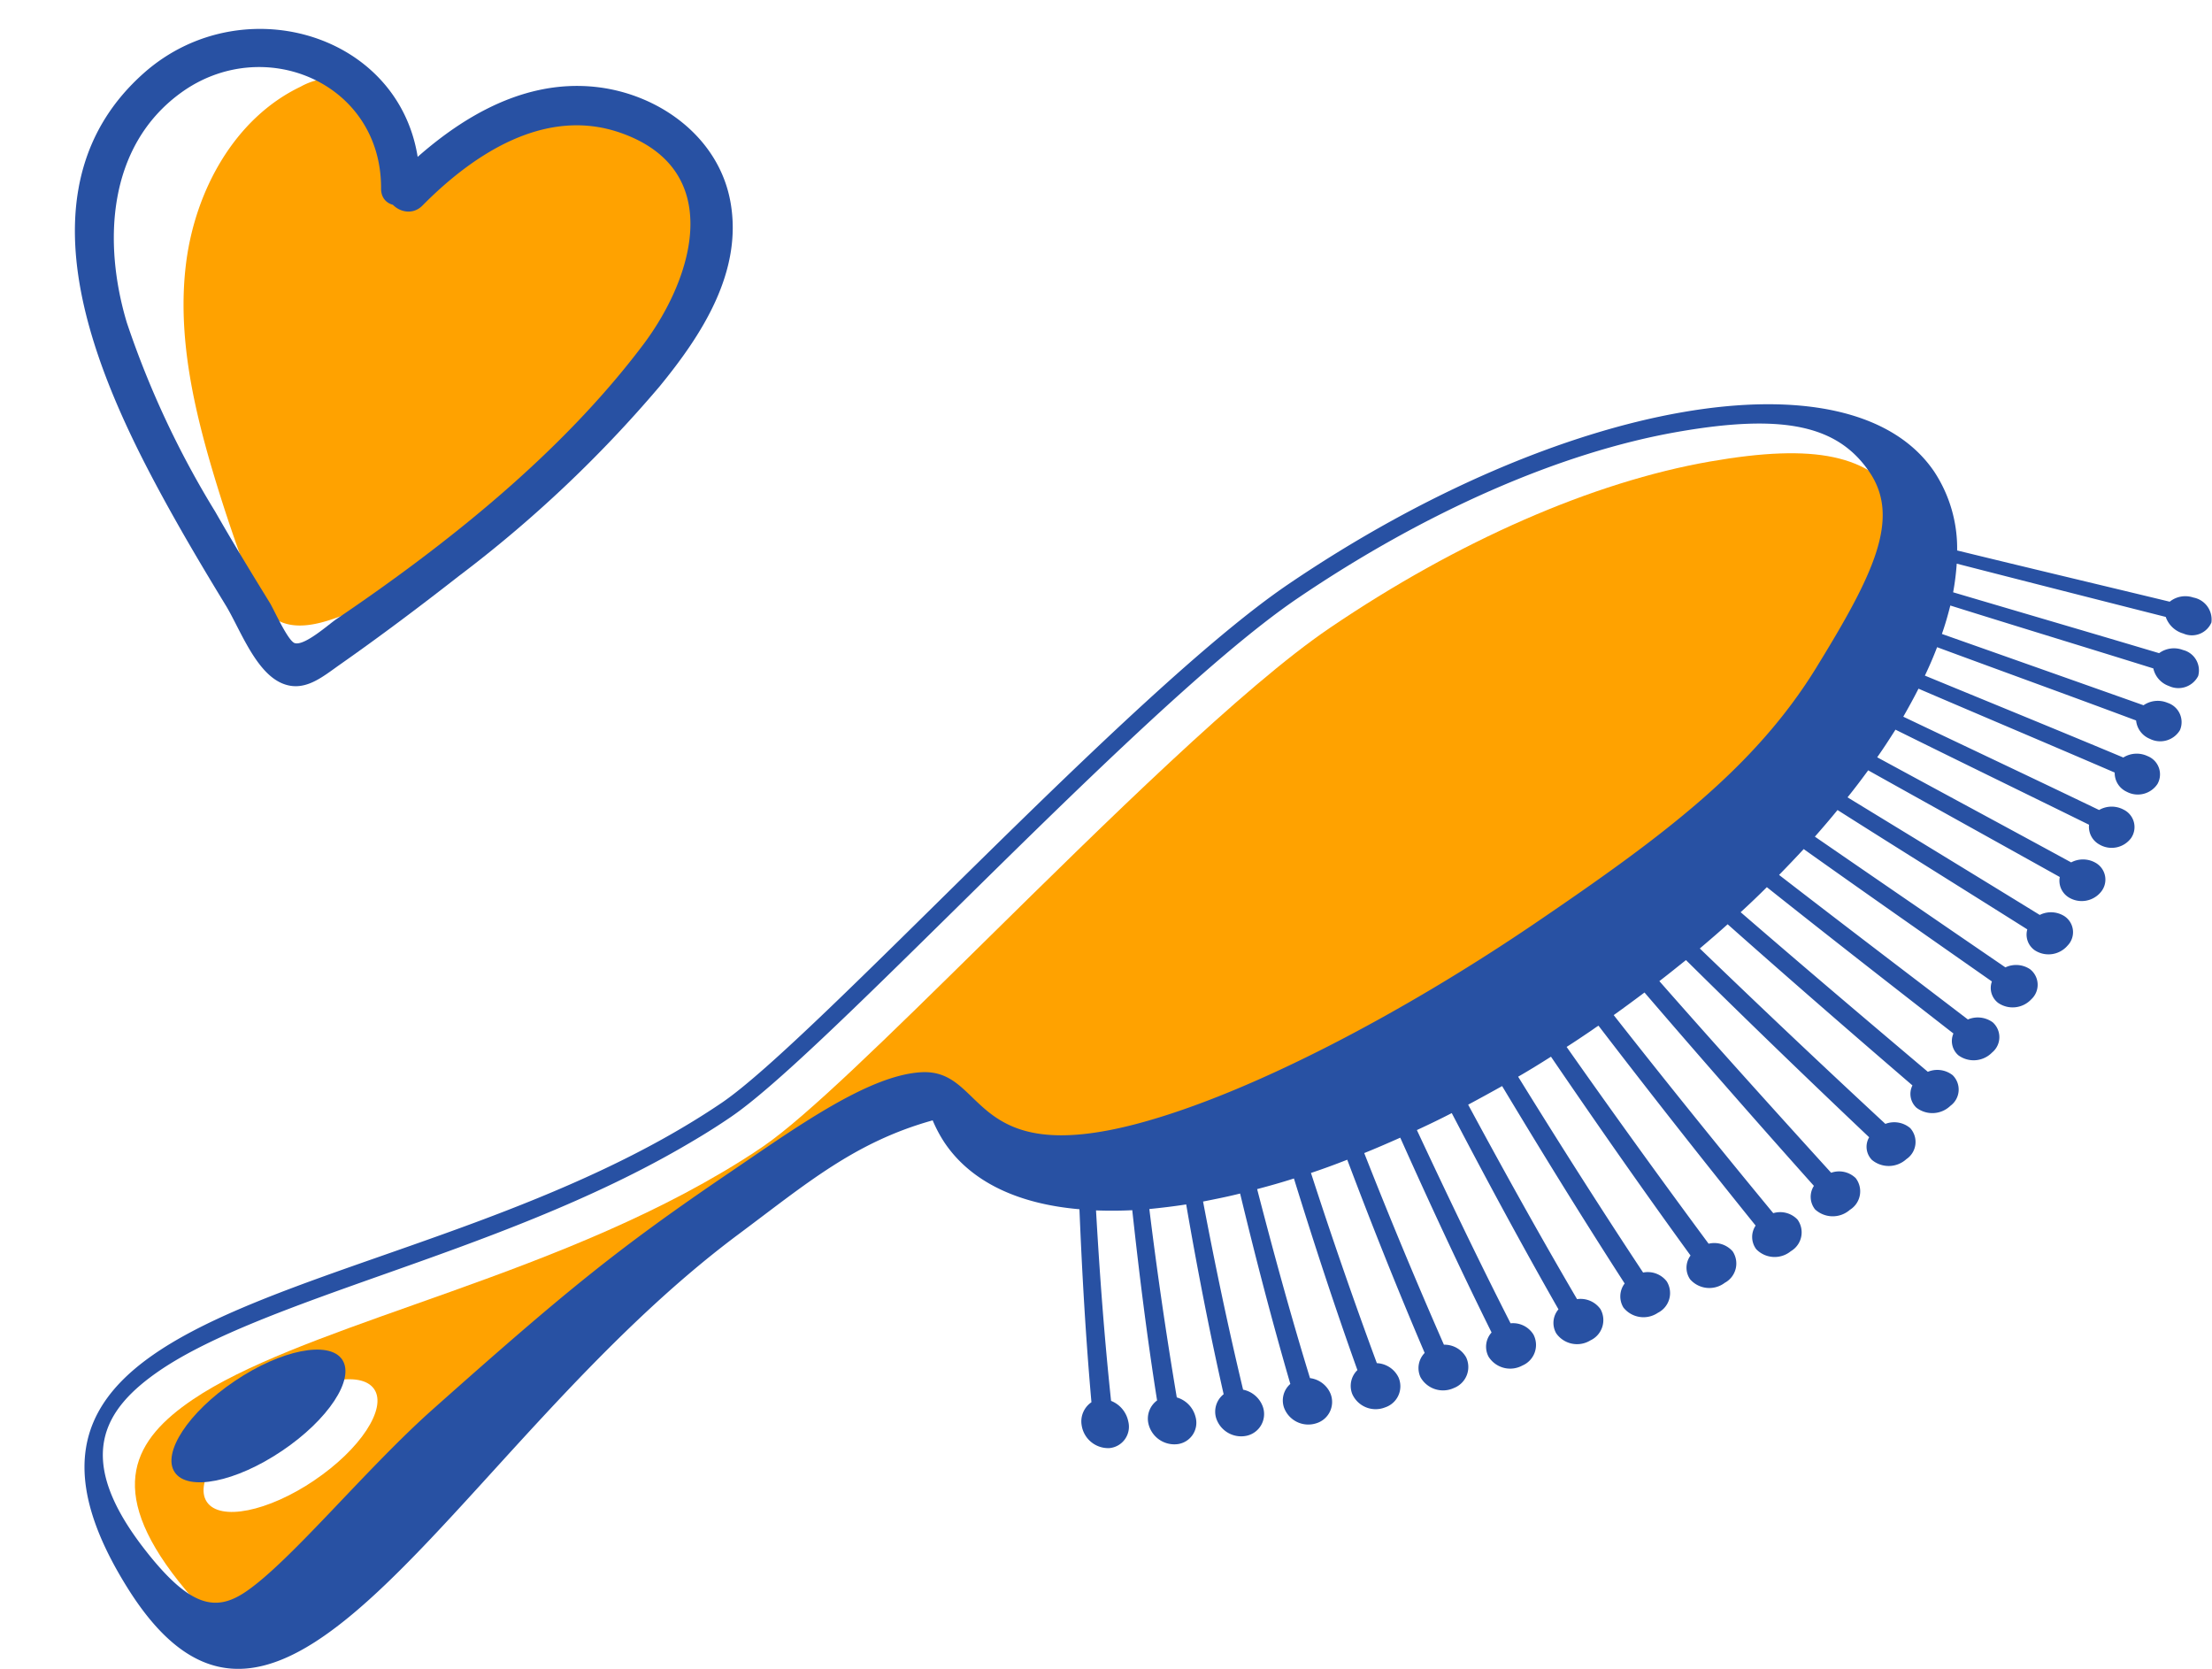
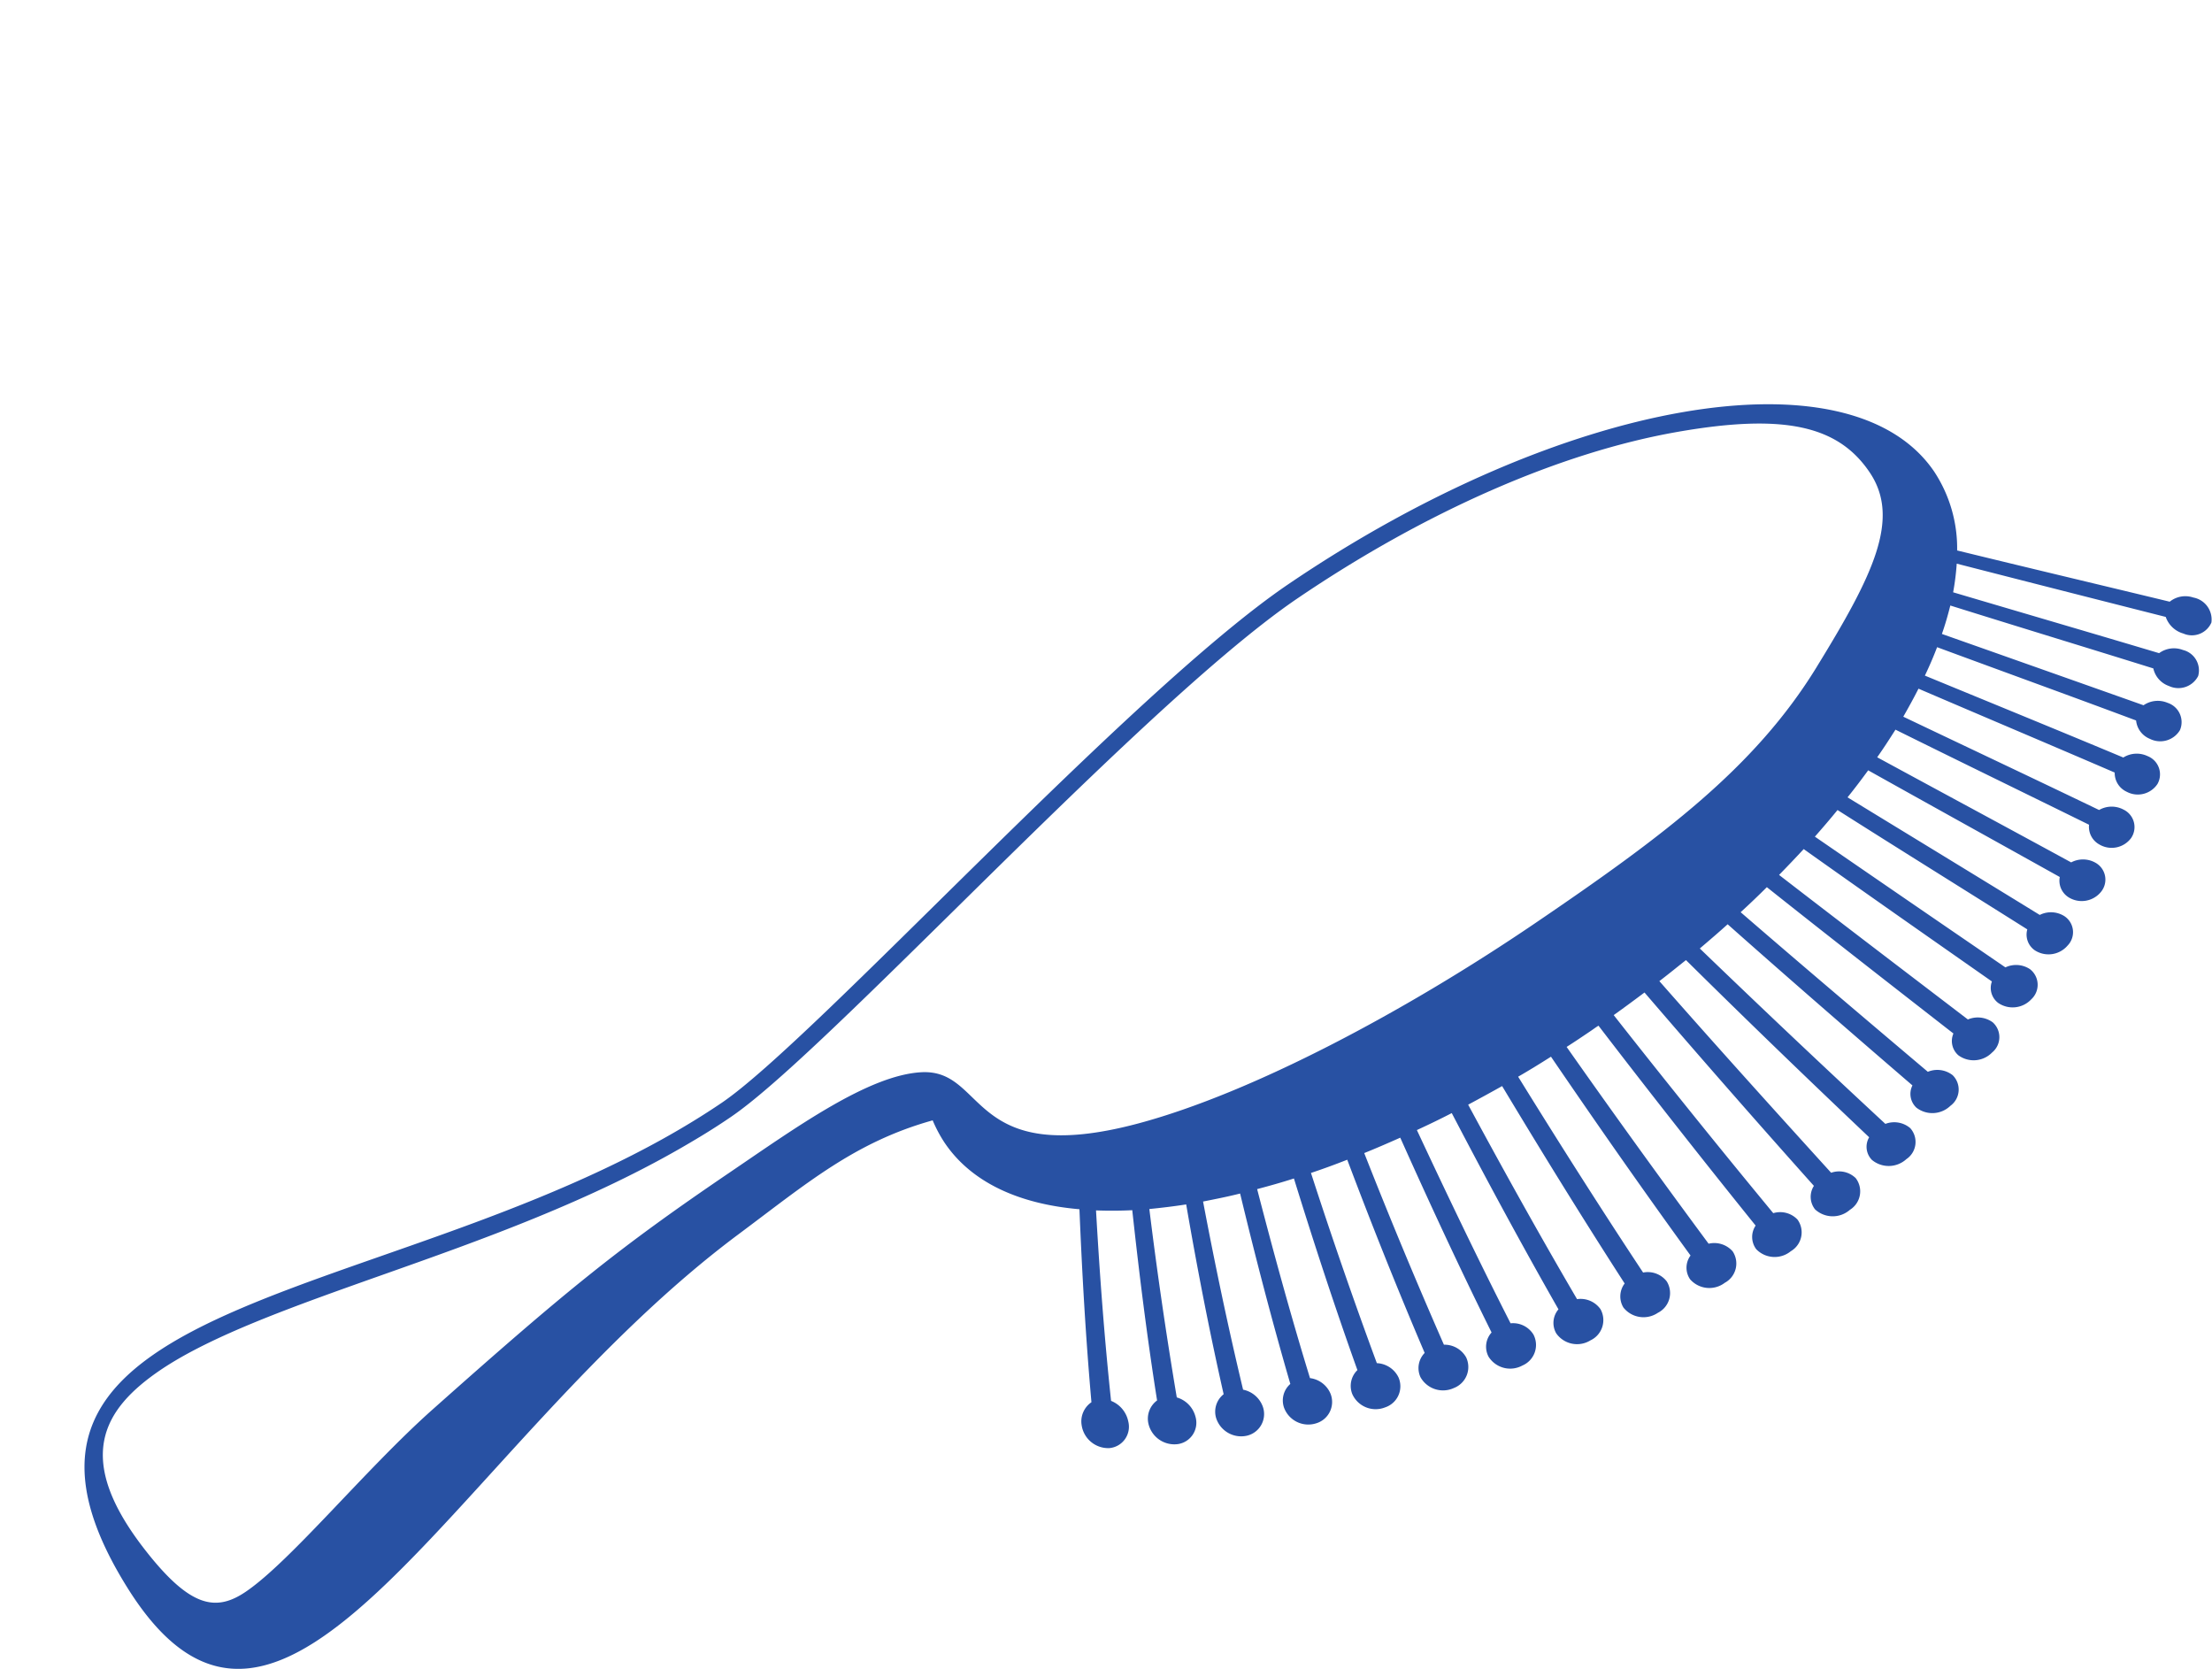
<svg xmlns="http://www.w3.org/2000/svg" width="169.329" height="127.729" viewBox="0 0 169.329 127.729">
  <defs>
    <clipPath id="clip-path">
      <rect id="Rectangle_424" data-name="Rectangle 424" width="162.859" height="96.79" fill="none" />
    </clipPath>
    <clipPath id="clip-path-2">
      <rect id="Rectangle_425" data-name="Rectangle 425" width="50.002" height="49.296" transform="translate(0 0)" fill="none" />
    </clipPath>
  </defs>
  <g id="Groupe_131" data-name="Groupe 131" transform="translate(-872.1 -1123.385)">
    <g id="Groupe_106" data-name="Groupe 106" transform="translate(878.571 1154.324)">
      <g id="Groupe_105" data-name="Groupe 105" transform="translate(0 0)" clip-path="url(#clip-path)">
-         <path id="Tracé_74" data-name="Tracé 74" d="M136.232,4.68c-2.424-3.573-6.575-4.492-14.667-3.08-8.965,1.563-19.294,6.082-29.1,12.735-6.637,4.5-17.165,14.88-26.451,24.027C58.717,45.549,52.4,51.756,49.1,54.01c-1.024.706-2.083,1.365-3.154,1.994C38.41,60.464,29.9,63.467,22.289,66.163,15.621,68.525,9.336,70.744,5.415,73.4.969,76.415-1.3,80.186,4.34,87.311c3.386,4.29,5.349,4.585,7.6,3.049,3.433-2.327,9.178-9.391,14.314-13.961,10.237-9.1,14.174-12.32,22.805-18.173,4.965-3.375,10.543-7.405,14.589-7.618,5.012-.275,3.569,7.386,16.579,3.922,8.8-2.343,20.582-8.658,30.377-15.307S127.45,27.329,132.2,19.575c4.306-7.006,6.451-11.342,4.03-14.9M14.717,79.588C11.175,81.978,7.5,82.715,6.5,81.229s1.059-4.612,4.6-6.99,7.215-3.111,8.212-1.637-1.071,4.612-4.6,6.986" transform="translate(2.863 2.785)" fill="#ffa200" />
        <path id="Tracé_75" data-name="Tracé 75" d="M161.42,14.791a1.71,1.71,0,0,1,1.393,1.916,1.627,1.627,0,0,1-2.145.842,2,2,0,0,1-1.35-1.272q-8.07-2.042-16-4.077a19.557,19.557,0,0,1-.275,2.192c5.225,1.548,10.481,3.08,15.768,4.659a1.919,1.919,0,0,1,1.823-.244A1.607,1.607,0,0,1,161.8,20.8a1.7,1.7,0,0,1-2.238.764,1.847,1.847,0,0,1-1.195-1.346c-5.21-1.625-10.388-3.2-15.54-4.814-.182.722-.384,1.439-.644,2.176q7.681,2.711,15.435,5.458a1.925,1.925,0,0,1,1.839-.186,1.554,1.554,0,0,1,.95,2.087,1.759,1.759,0,0,1-2.3.671,1.7,1.7,0,0,1-1.059-1.408c-5.085-1.9-10.175-3.739-15.233-5.609-.275.722-.582,1.439-.935,2.176,5.058,2.083,10.132,4.154,15.19,6.269a1.932,1.932,0,0,1,1.854-.109,1.5,1.5,0,0,1,.764,2.13,1.806,1.806,0,0,1-2.358.6,1.575,1.575,0,0,1-.919-1.47c-5.012-2.161-10.023-4.275-15.02-6.42-.353.7-.753,1.424-1.164,2.145,4.981,2.374,9.992,4.736,14.989,7.141a1.929,1.929,0,0,1,1.87-.031,1.485,1.485,0,0,1,.582,2.176,1.851,1.851,0,0,1-2.421.5,1.54,1.54,0,0,1-.8-1.517c-4.95-2.436-9.9-4.841-14.818-7.277-.446.7-.9,1.408-1.4,2.114,4.934,2.68,9.9,5.349,14.849,8.045a1.931,1.931,0,0,1,1.87.031,1.478,1.478,0,0,1,.415,2.223,1.9,1.9,0,0,1-2.467.427,1.5,1.5,0,0,1-.69-1.563c-4.888-2.727-9.791-5.438-14.667-8.165-.5.687-1.024,1.377-1.579,2.068,4.907,3,9.826,5.993,14.713,9a1.921,1.921,0,0,1,1.885.093,1.468,1.468,0,0,1,.244,2.254,1.923,1.923,0,0,1-2.5.365,1.462,1.462,0,0,1-.582-1.606c-4.841-3.053-9.7-6.071-14.527-9.135-.551.675-1.137,1.362-1.734,2.037Q139.734,38.1,147.044,43.1a1.921,1.921,0,0,1,1.885.14,1.51,1.51,0,0,1,.1,2.3,1.955,1.955,0,0,1-2.545.275,1.438,1.438,0,0,1-.473-1.637c-4.814-3.371-9.624-6.73-14.407-10.132q-.919.989-1.885,1.978c4.8,3.708,9.639,7.386,14.453,11.063a1.949,1.949,0,0,1,1.9.217,1.521,1.521,0,0,1-.047,2.312,1.977,1.977,0,0,1-2.576.217,1.446,1.446,0,0,1-.384-1.672c-4.763-3.708-9.546-7.432-14.283-11.2-.644.644-1.319,1.288-2.005,1.916,4.748,4.108,9.546,8.169,14.329,12.215a1.9,1.9,0,0,1,1.9.26,1.541,1.541,0,0,1-.171,2.343,1.993,1.993,0,0,1-2.607.14,1.439,1.439,0,0,1-.3-1.7c-4.736-4.077-9.473-8.185-14.147-12.335-.69.628-1.412,1.241-2.13,1.854q7.035,6.779,14.205,13.425a1.892,1.892,0,0,1,1.9.322,1.581,1.581,0,0,1-.291,2.374,2.007,2.007,0,0,1-2.638.062,1.434,1.434,0,0,1-.213-1.734c-4.721-4.473-9.411-9-14.023-13.561-.675.535-1.35,1.086-2.037,1.61,4.337,4.934,8.736,9.806,13.15,14.667a1.828,1.828,0,0,1,1.881.411,1.663,1.663,0,0,1-.442,2.424,1.993,1.993,0,0,1-2.669-.031,1.545,1.545,0,0,1-.089-1.8q-6.552-7.331-12.968-14.8c-.78.582-1.563,1.164-2.358,1.73q6,7.634,12.215,15.159a1.831,1.831,0,0,1,1.854.489,1.669,1.669,0,0,1-.508,2.421,1.958,1.958,0,0,1-2.649-.151,1.56,1.56,0,0,1-.047-1.808q-6.115-7.587-12.029-15.3c-.2.12-.384.26-.566.384-.632.427-1.245.842-1.874,1.241q5.312,7.558,10.869,15.062a1.874,1.874,0,0,1,1.839.582,1.678,1.678,0,0,1-.6,2.409,1.957,1.957,0,0,1-2.653-.264,1.562,1.562,0,0,1,.031-1.823c-3.662-5.039-7.2-10.113-10.683-15.218-.842.535-1.668,1.043-2.514,1.532,3.1,5.012,6.269,10.008,9.566,14.989a1.838,1.838,0,0,1,1.808.675,1.69,1.69,0,0,1-.675,2.405,1.963,1.963,0,0,1-2.638-.4,1.636,1.636,0,0,1,.093-1.843c-3.231-5.008-6.342-10.051-9.38-15.109-.873.489-1.746.966-2.6,1.424,2.68,4.965,5.438,9.934,8.336,14.884a1.867,1.867,0,0,1,1.792.764,1.712,1.712,0,0,1-.764,2.389,1.949,1.949,0,0,1-2.622-.535,1.6,1.6,0,0,1,.171-1.839c-2.851-5-5.551-10.008-8.169-15.02-.888.462-1.78.888-2.669,1.3,2.3,4.919,4.659,9.853,7.172,14.791a1.832,1.832,0,0,1,1.749.857,1.711,1.711,0,0,1-.846,2.374,1.954,1.954,0,0,1-2.587-.675,1.623,1.623,0,0,1,.229-1.854c-2.467-4.981-4.767-9.946-6.99-14.911-.935.415-1.854.815-2.758,1.179q2.874,7.314,6.1,14.667a1.9,1.9,0,0,1,1.7.966,1.721,1.721,0,0,1-.935,2.347,1.976,1.976,0,0,1-2.56-.83,1.662,1.662,0,0,1,.322-1.854c-2.114-4.95-4.073-9.868-5.927-14.787-.939.369-1.858.706-2.777,1.012,1.563,4.826,3.235,9.667,5.043,14.558a1.935,1.935,0,0,1,1.656,1.086,1.7,1.7,0,0,1-1.028,2.3,1.96,1.96,0,0,1-2.5-1,1.683,1.683,0,0,1,.384-1.854c-1.761-4.919-3.355-9.806-4.86-14.667-.946.306-1.881.566-2.816.815,1.241,4.795,2.556,9.608,4.046,14.465a1.969,1.969,0,0,1,1.579,1.21,1.706,1.706,0,0,1-1.121,2.254,1.98,1.98,0,0,1-2.436-1.179,1.674,1.674,0,0,1,.473-1.839c-1.424-4.892-2.68-9.748-3.844-14.574-.966.244-1.9.427-2.836.613.9,4.748,1.9,9.546,3.064,14.4a2.034,2.034,0,0,1,1.517,1.319,1.7,1.7,0,0,1-1.241,2.207,2.012,2.012,0,0,1-2.343-1.365A1.7,1.7,0,0,1,87.2,75.77c-1.106-4.888-2.04-9.733-2.867-14.527-.966.151-1.9.26-2.82.353q.873,7.122,2.1,14.418a2.081,2.081,0,0,1,1.427,1.459A1.653,1.653,0,0,1,83.7,79.587a2.037,2.037,0,0,1-2.254-1.548,1.726,1.726,0,0,1,.659-1.792c-.78-4.923-1.377-9.764-1.9-14.562-.95.047-1.885.047-2.774.016.275,4.8.628,9.655,1.152,14.578A2.153,2.153,0,0,1,79.9,77.856a1.642,1.642,0,0,1-1.439,2.037,2.054,2.054,0,0,1-2.13-1.749,1.771,1.771,0,0,1,.749-1.761c-.442-4.981-.718-9.9-.919-14.771-4.643-.4-8.259-2.056-10.3-5.058a10.435,10.435,0,0,1-.935-1.746c-5.974,1.668-9.639,4.826-14.9,8.747C28.349,79.726,15.292,109.793,3.29,90.591c-14.5-23.2,22.223-21.35,45.5-37.134,7.126-4.845,31.25-31.463,43.356-39.679,20.9-14.19,43.065-18.053,49.454-8.612a10.662,10.662,0,0,1,1.749,6.024c5.376,1.315,10.8,2.6,16.273,3.922a1.909,1.909,0,0,1,1.8-.322m-28.814,5.3c4.306-7,6.451-11.342,4.03-14.9-2.421-3.573-6.575-4.492-14.667-3.08-8.965,1.563-19.294,6.082-29.1,12.735-6.637,4.5-17.165,14.88-26.451,24.031-7.3,7.188-13.612,13.394-16.9,15.644-1.028.706-2.083,1.365-3.158,1.994-7.541,4.461-16.044,7.463-23.662,10.159-6.664,2.362-12.948,4.585-16.874,7.234C1.374,76.933-.891,80.7,4.749,87.83c3.386,4.294,5.345,4.585,7.6,3.053,3.433-2.331,9.182-9.4,14.314-13.961C36.9,67.817,40.84,64.6,49.467,58.744c4.965-3.371,10.543-7.4,14.589-7.618,5.012-.275,3.573,7.39,16.583,3.926,8.8-2.347,20.582-8.658,30.373-15.311s16.843-11.893,21.595-19.647" transform="translate(-0.001 0.002)" fill="#2851a3" />
-         <path id="Tracé_76" data-name="Tracé 76" d="M14.78,19.414c1,1.486-1.071,4.612-4.6,6.986-3.542,2.393-7.219,3.127-8.216,1.641-1-1.47,1.059-4.612,4.6-6.986,3.542-2.393,7.219-3.111,8.216-1.641" transform="translate(4.941 53.704)" fill="#2851a3" />
      </g>
    </g>
    <g id="Groupe_108" data-name="Groupe 108" transform="matrix(0.985, 0.174, -0.174, 0.985, 880.66, 1123.385)">
      <g id="Groupe_107" data-name="Groupe 107" clip-path="url(#clip-path-2)">
-         <path id="Tracé_77" data-name="Tracé 77" d="M25.445,10.966c.016-.032-1.157-1.11-1.265-1.226a5,5,0,0,1-.9-1.479q-.791-1.716-1.69-3.379a4.072,4.072,0,0,0-3.154-2A5.025,5.025,0,0,0,15.379,4.02C10.82,7.279,8.816,13.265,9.1,18.862s2.541,10.9,5.077,15.9q1.827,3.6,3.889,7.07A5.712,5.712,0,0,0,20.654,44.5c1.415.531,2.985-.1,4.306-.834,6.47-3.585,11.175-9.6,15.7-15.453C43.587,24.421,46.58,20.5,47.9,15.9a13.855,13.855,0,0,0,.413-6.43,9.025,9.025,0,0,0-3.244-5.47,10.159,10.159,0,0,0-7.173-1.7,16.369,16.369,0,0,0-12.448,8.673" fill="#ffa200" />
-         <path id="Tracé_78" data-name="Tracé 78" d="M25.672,9.833C23.774-1.189,9.923-3.2,3.366,5.105-4.552,15.138,3.134,27.43,9.651,35.769c2.229,2.852,4.583,5.6,6.979,8.314C18,45.632,19.735,48.7,21.9,49.218c1.823.432,2.963-1,4.166-2.206,2.66-2.666,5.24-5.428,7.757-8.228a96.021,96.021,0,0,0,12.6-16.954C48.912,17.4,51.181,12.094,49.318,7,47.6,2.3,42.6-.166,37.77.1,31.57.45,26.916,5.023,23.579,9.85c-1.092,1.579,1.487,3.069,2.57,1.5,3.158-4.568,7.934-9.088,13.939-8.118,8.389,1.354,7.521,9.825,4.539,15.68-4.7,9.228-12.055,17.566-19.456,24.745-.519.5-2.027,2.448-2.818,2.369-.539-.054-2.025-2.257-2.416-2.7-1.806-2.028-3.6-4.067-5.338-6.153A70.448,70.448,0,0,1,5.419,24.1c-2.855-5.68-3.809-12.979.988-17.99,5.408-5.651,15.015-3.5,16.395,4.51.324,1.884,3.193,1.086,2.87-.791" fill="#2851a3" />
-       </g>
+         </g>
    </g>
  </g>
</svg>